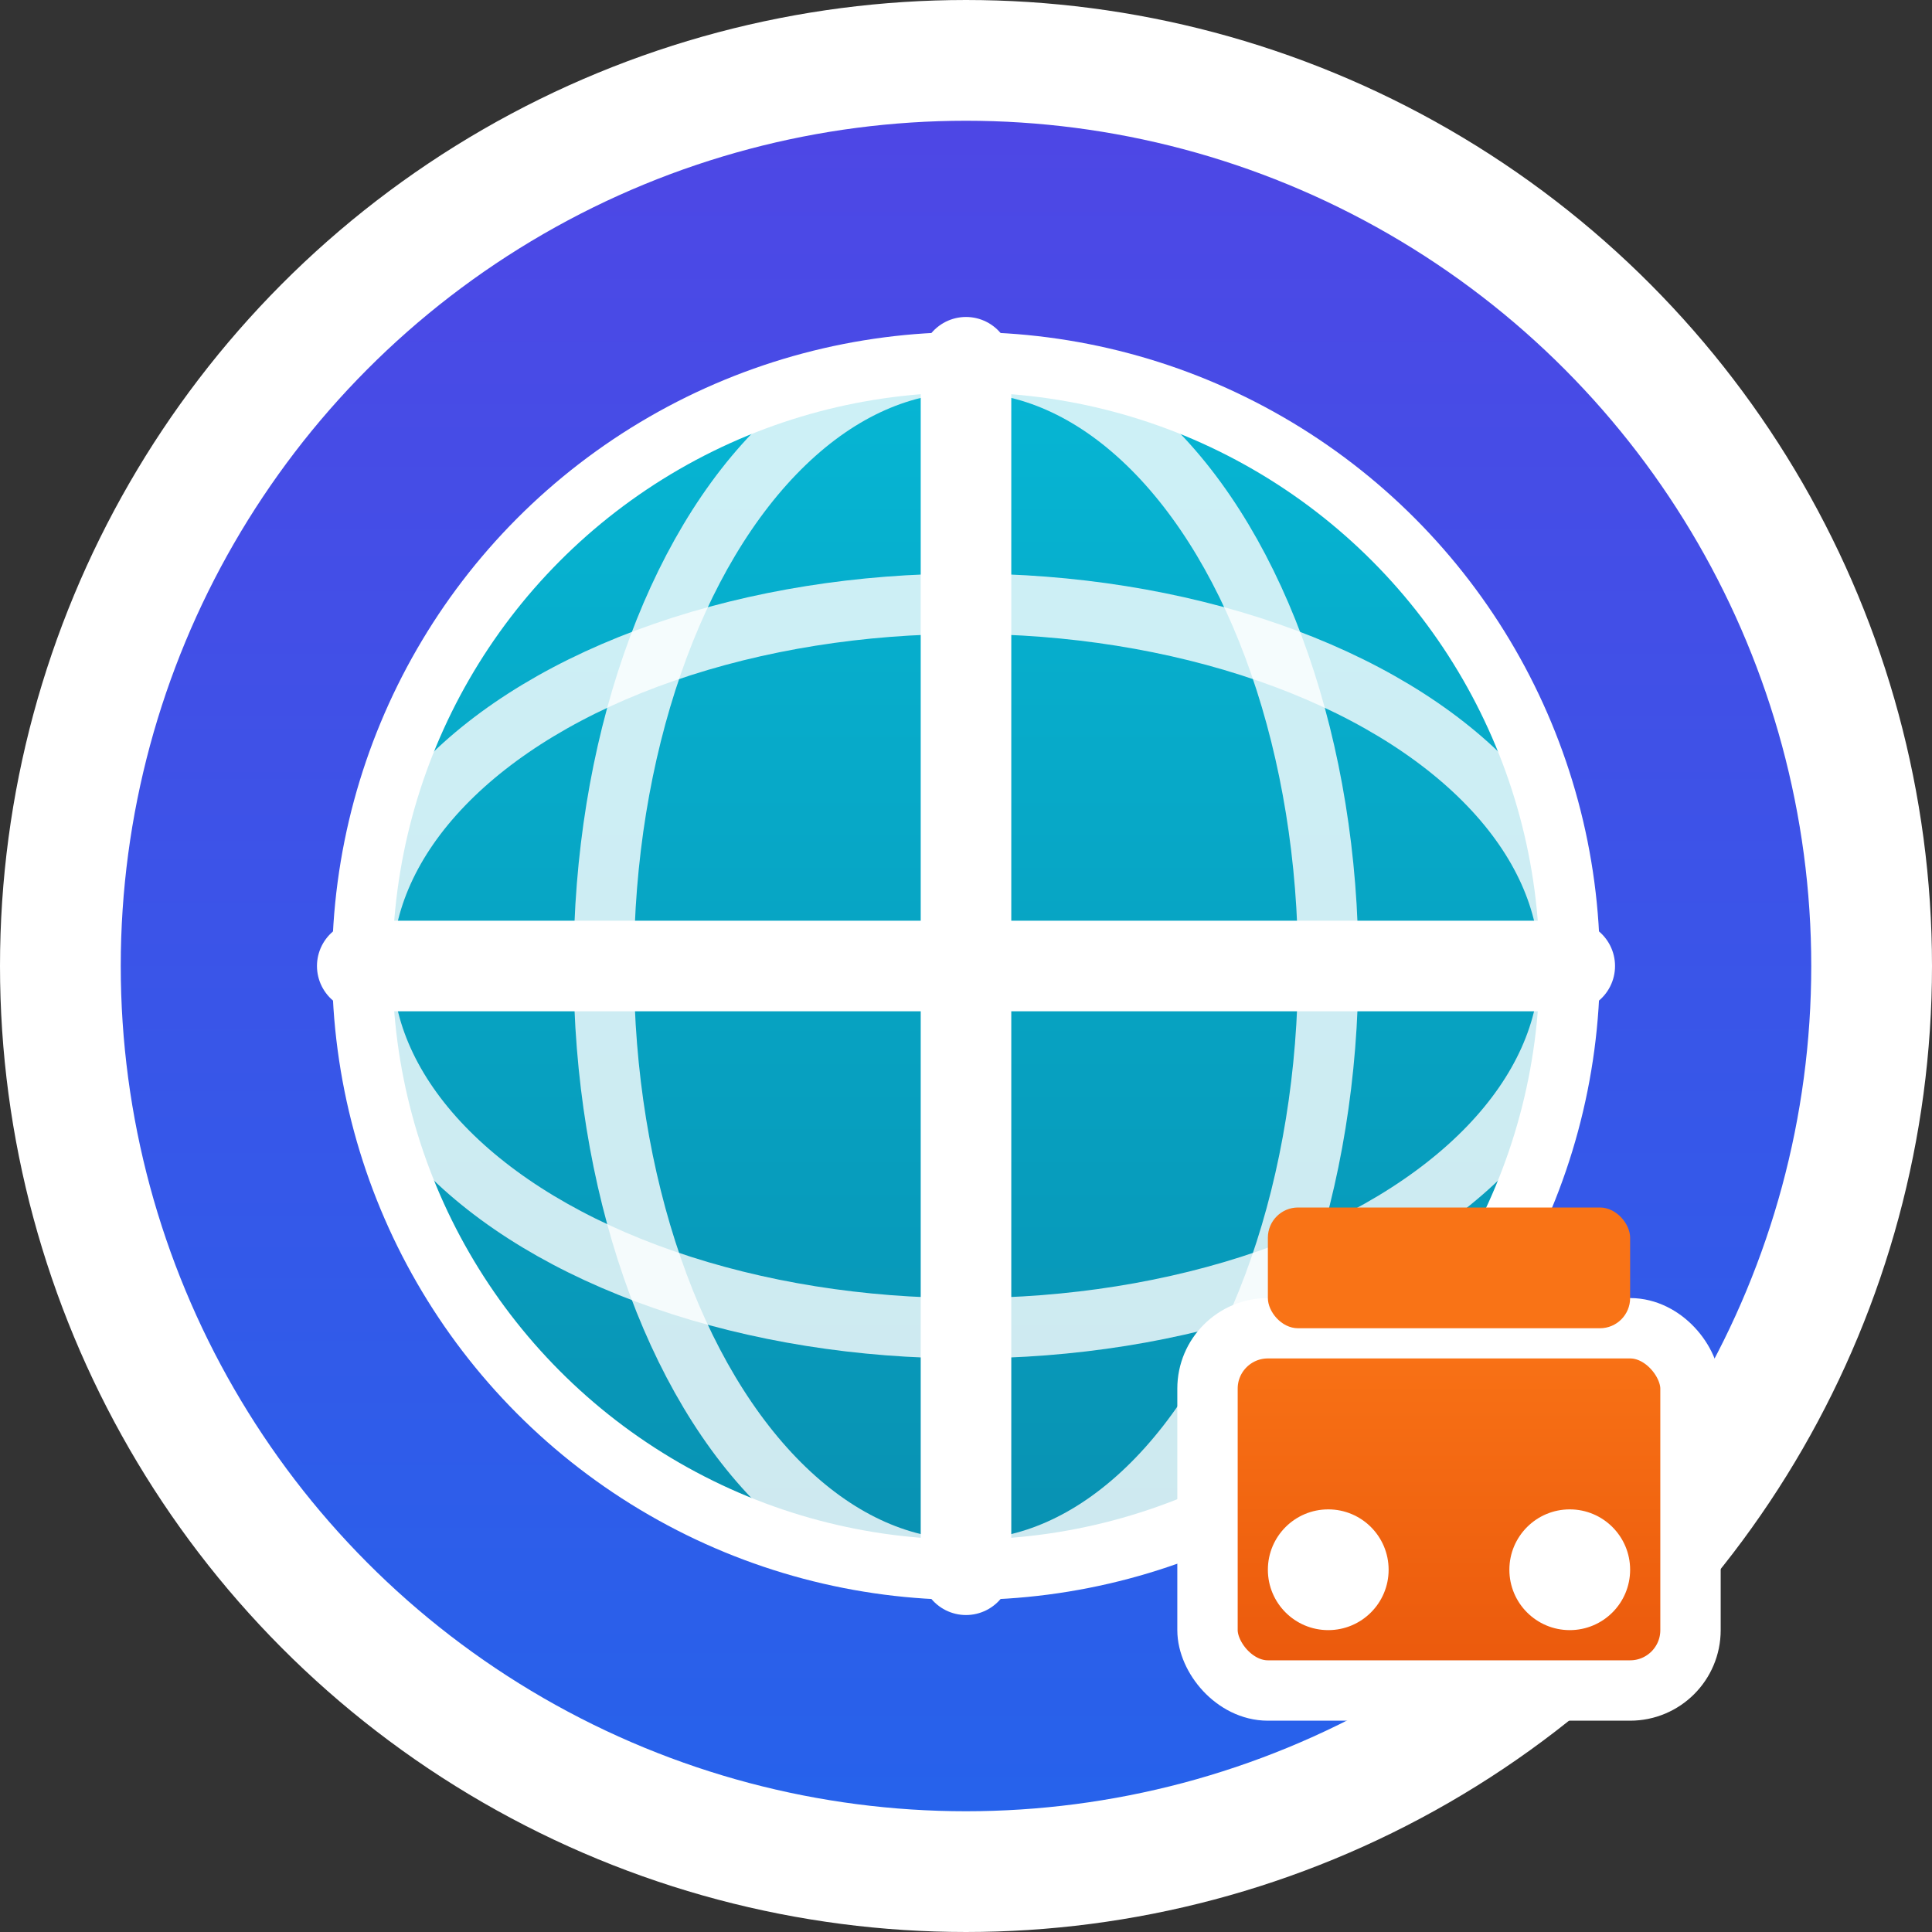
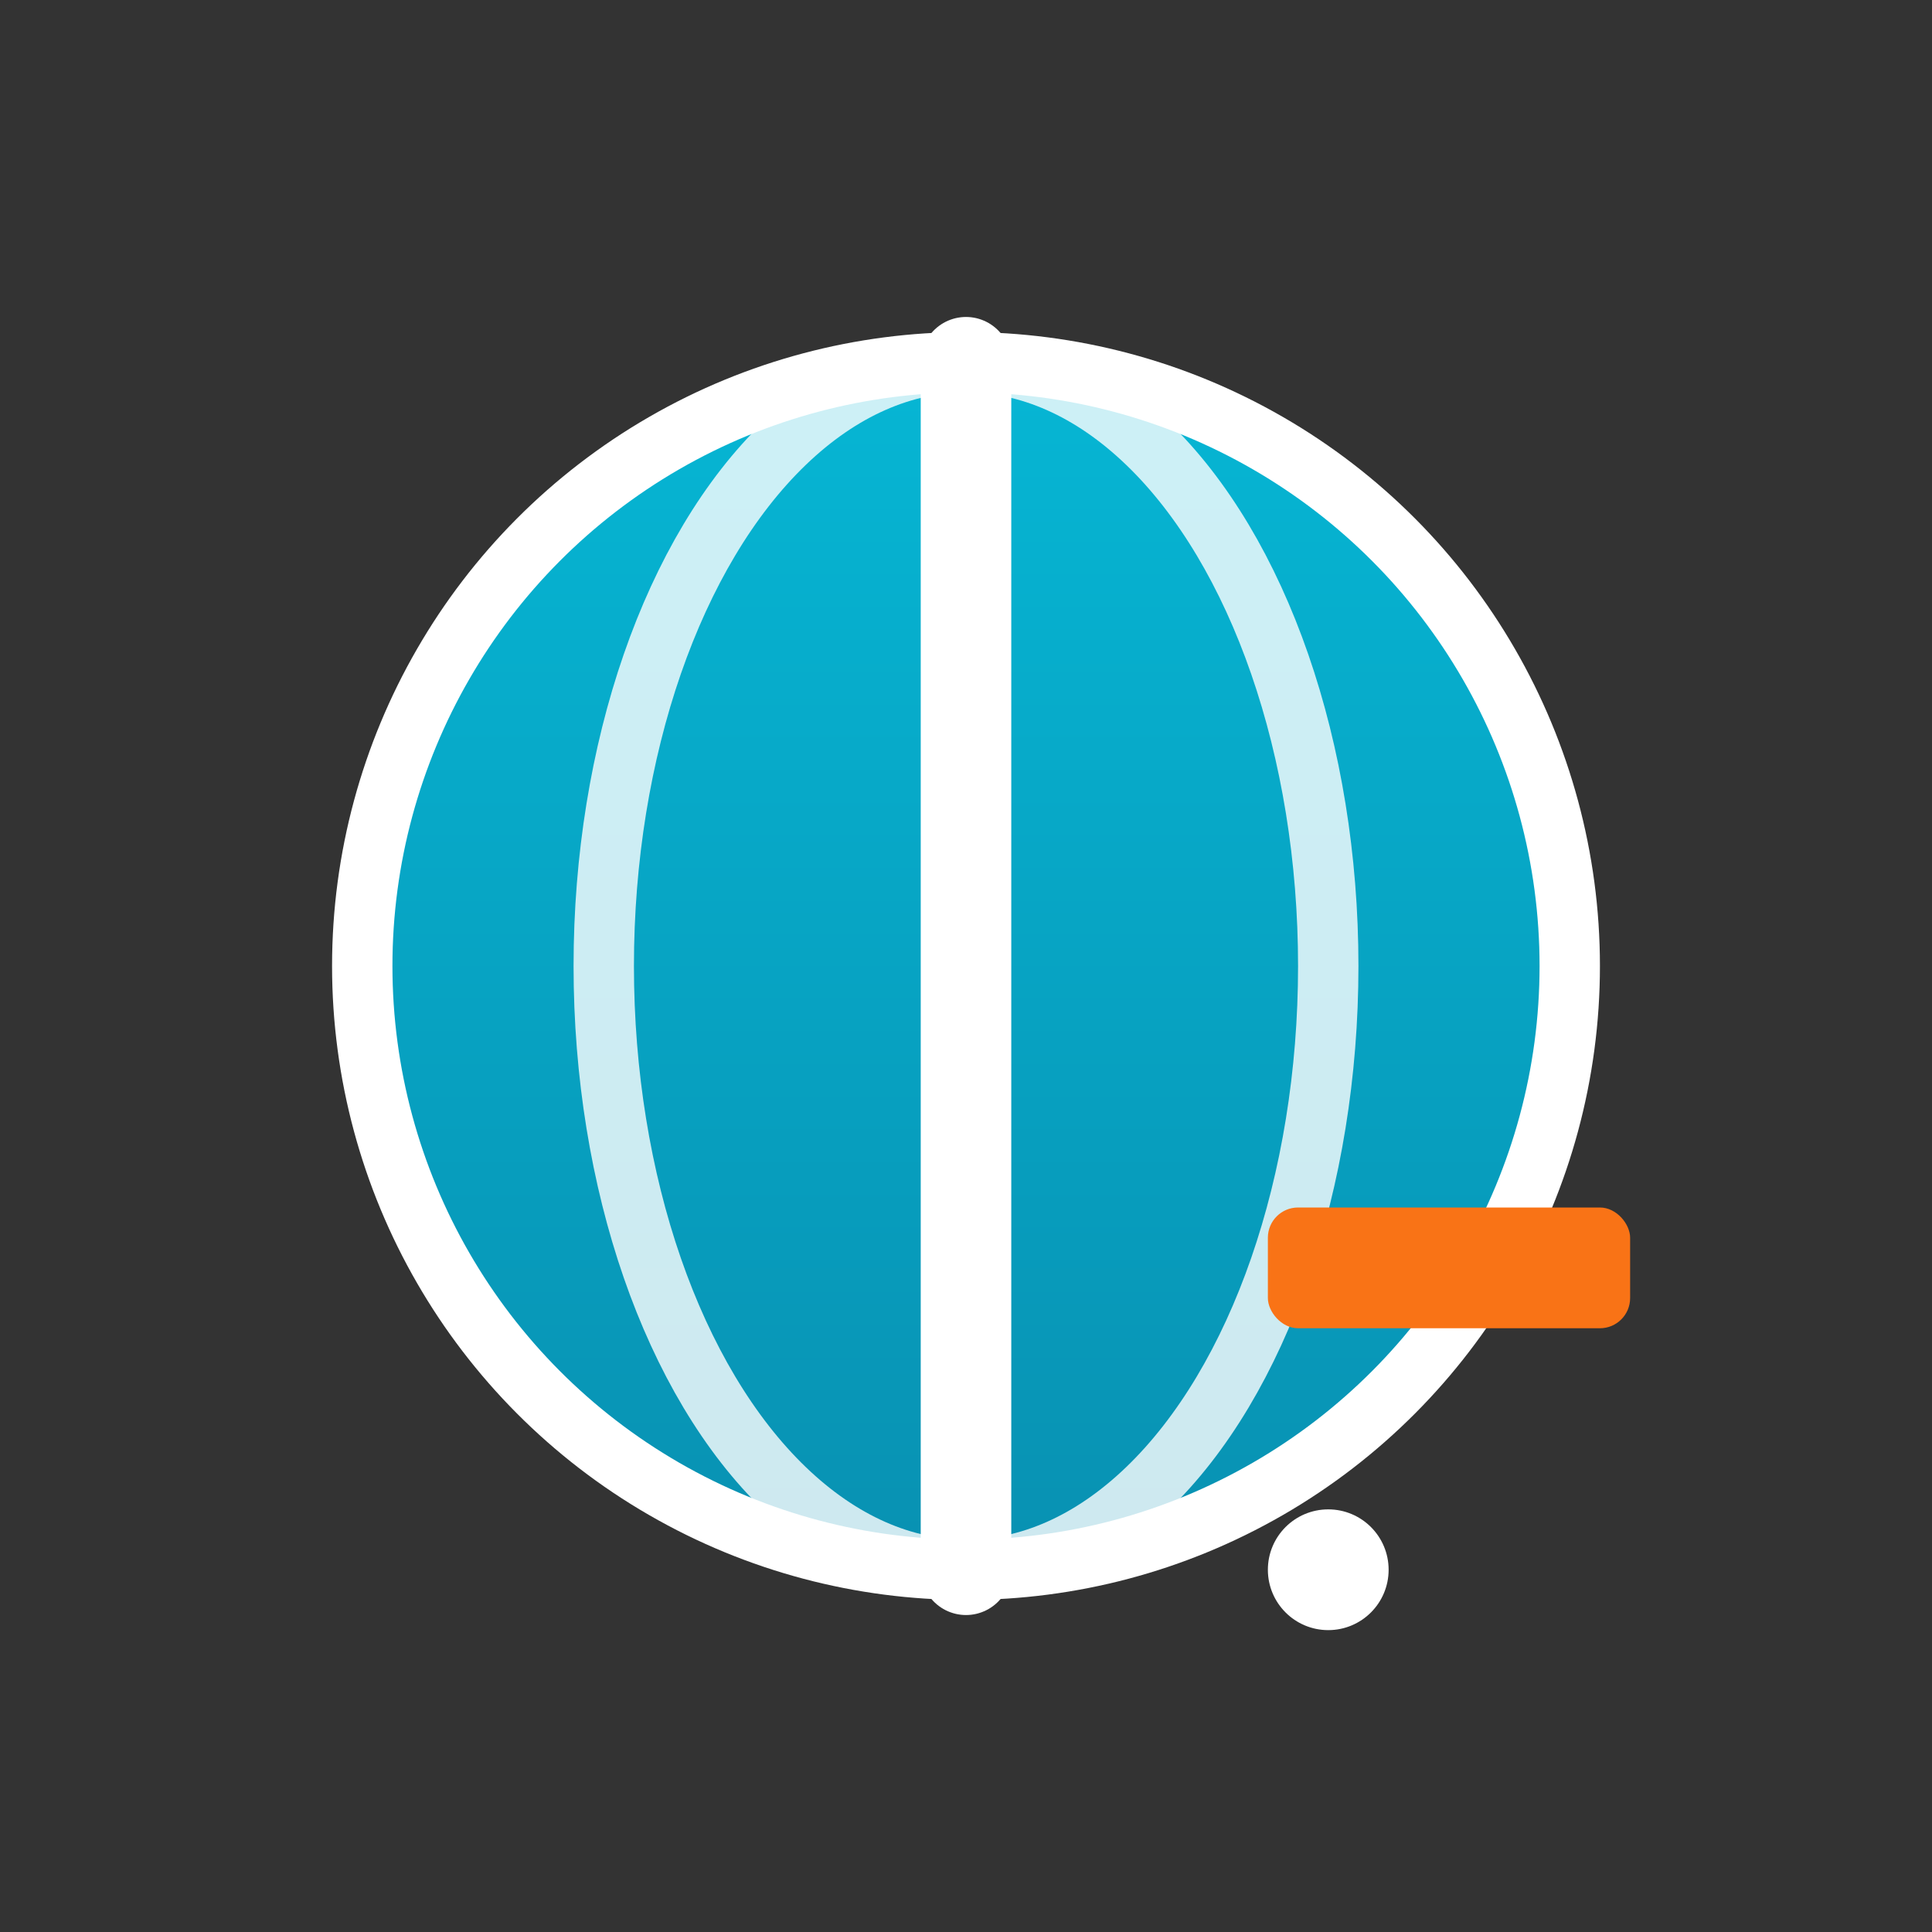
<svg xmlns="http://www.w3.org/2000/svg" width="32" height="32" viewBox="0 0 32 32" fill="none">
  <rect x="0" y="0" width="32" height="32" fill="#333333" stroke="none" />
-   <circle cx="16" cy="16" r="15" fill="url(#paint0_linear)" stroke="white" stroke-width="2" />
  <circle cx="16" cy="16" r="10" fill="url(#paint1_linear)" stroke="white" stroke-width="1" />
-   <path d="M6 16 L26 16" stroke="white" stroke-width="1.5" stroke-linecap="round" />
  <path d="M16 6 L16 26" stroke="white" stroke-width="1.5" stroke-linecap="round" />
  <ellipse cx="16" cy="16" rx="6" ry="10" fill="none" stroke="white" stroke-width="1" opacity="0.8" />
-   <ellipse cx="16" cy="16" rx="10" ry="6" fill="none" stroke="white" stroke-width="1" opacity="0.8" />
-   <rect x="20" y="22" width="8" height="6" rx="1" fill="url(#paint2_linear)" stroke="white" stroke-width="1" />
  <rect x="21" y="20" width="6" height="2" rx="0.5" fill="#F97316" />
  <circle cx="22" cy="26" r="1" fill="white" />
-   <circle cx="26" cy="26" r="1" fill="white" />
  <defs>
    <linearGradient id="paint0_linear" x1="16" y1="1" x2="16" y2="31" gradientUnits="userSpaceOnUse">
      <stop stop-color="#4F46E5" />
      <stop offset="1" stop-color="#2563EB" />
    </linearGradient>
    <linearGradient id="paint1_linear" x1="16" y1="6" x2="16" y2="26" gradientUnits="userSpaceOnUse">
      <stop stop-color="#06B6D4" />
      <stop offset="1" stop-color="#0891B2" />
    </linearGradient>
    <linearGradient id="paint2_linear" x1="24" y1="22" x2="24" y2="28" gradientUnits="userSpaceOnUse">
      <stop stop-color="#F97316" />
      <stop offset="1" stop-color="#EA580C" />
    </linearGradient>
  </defs>
</svg>